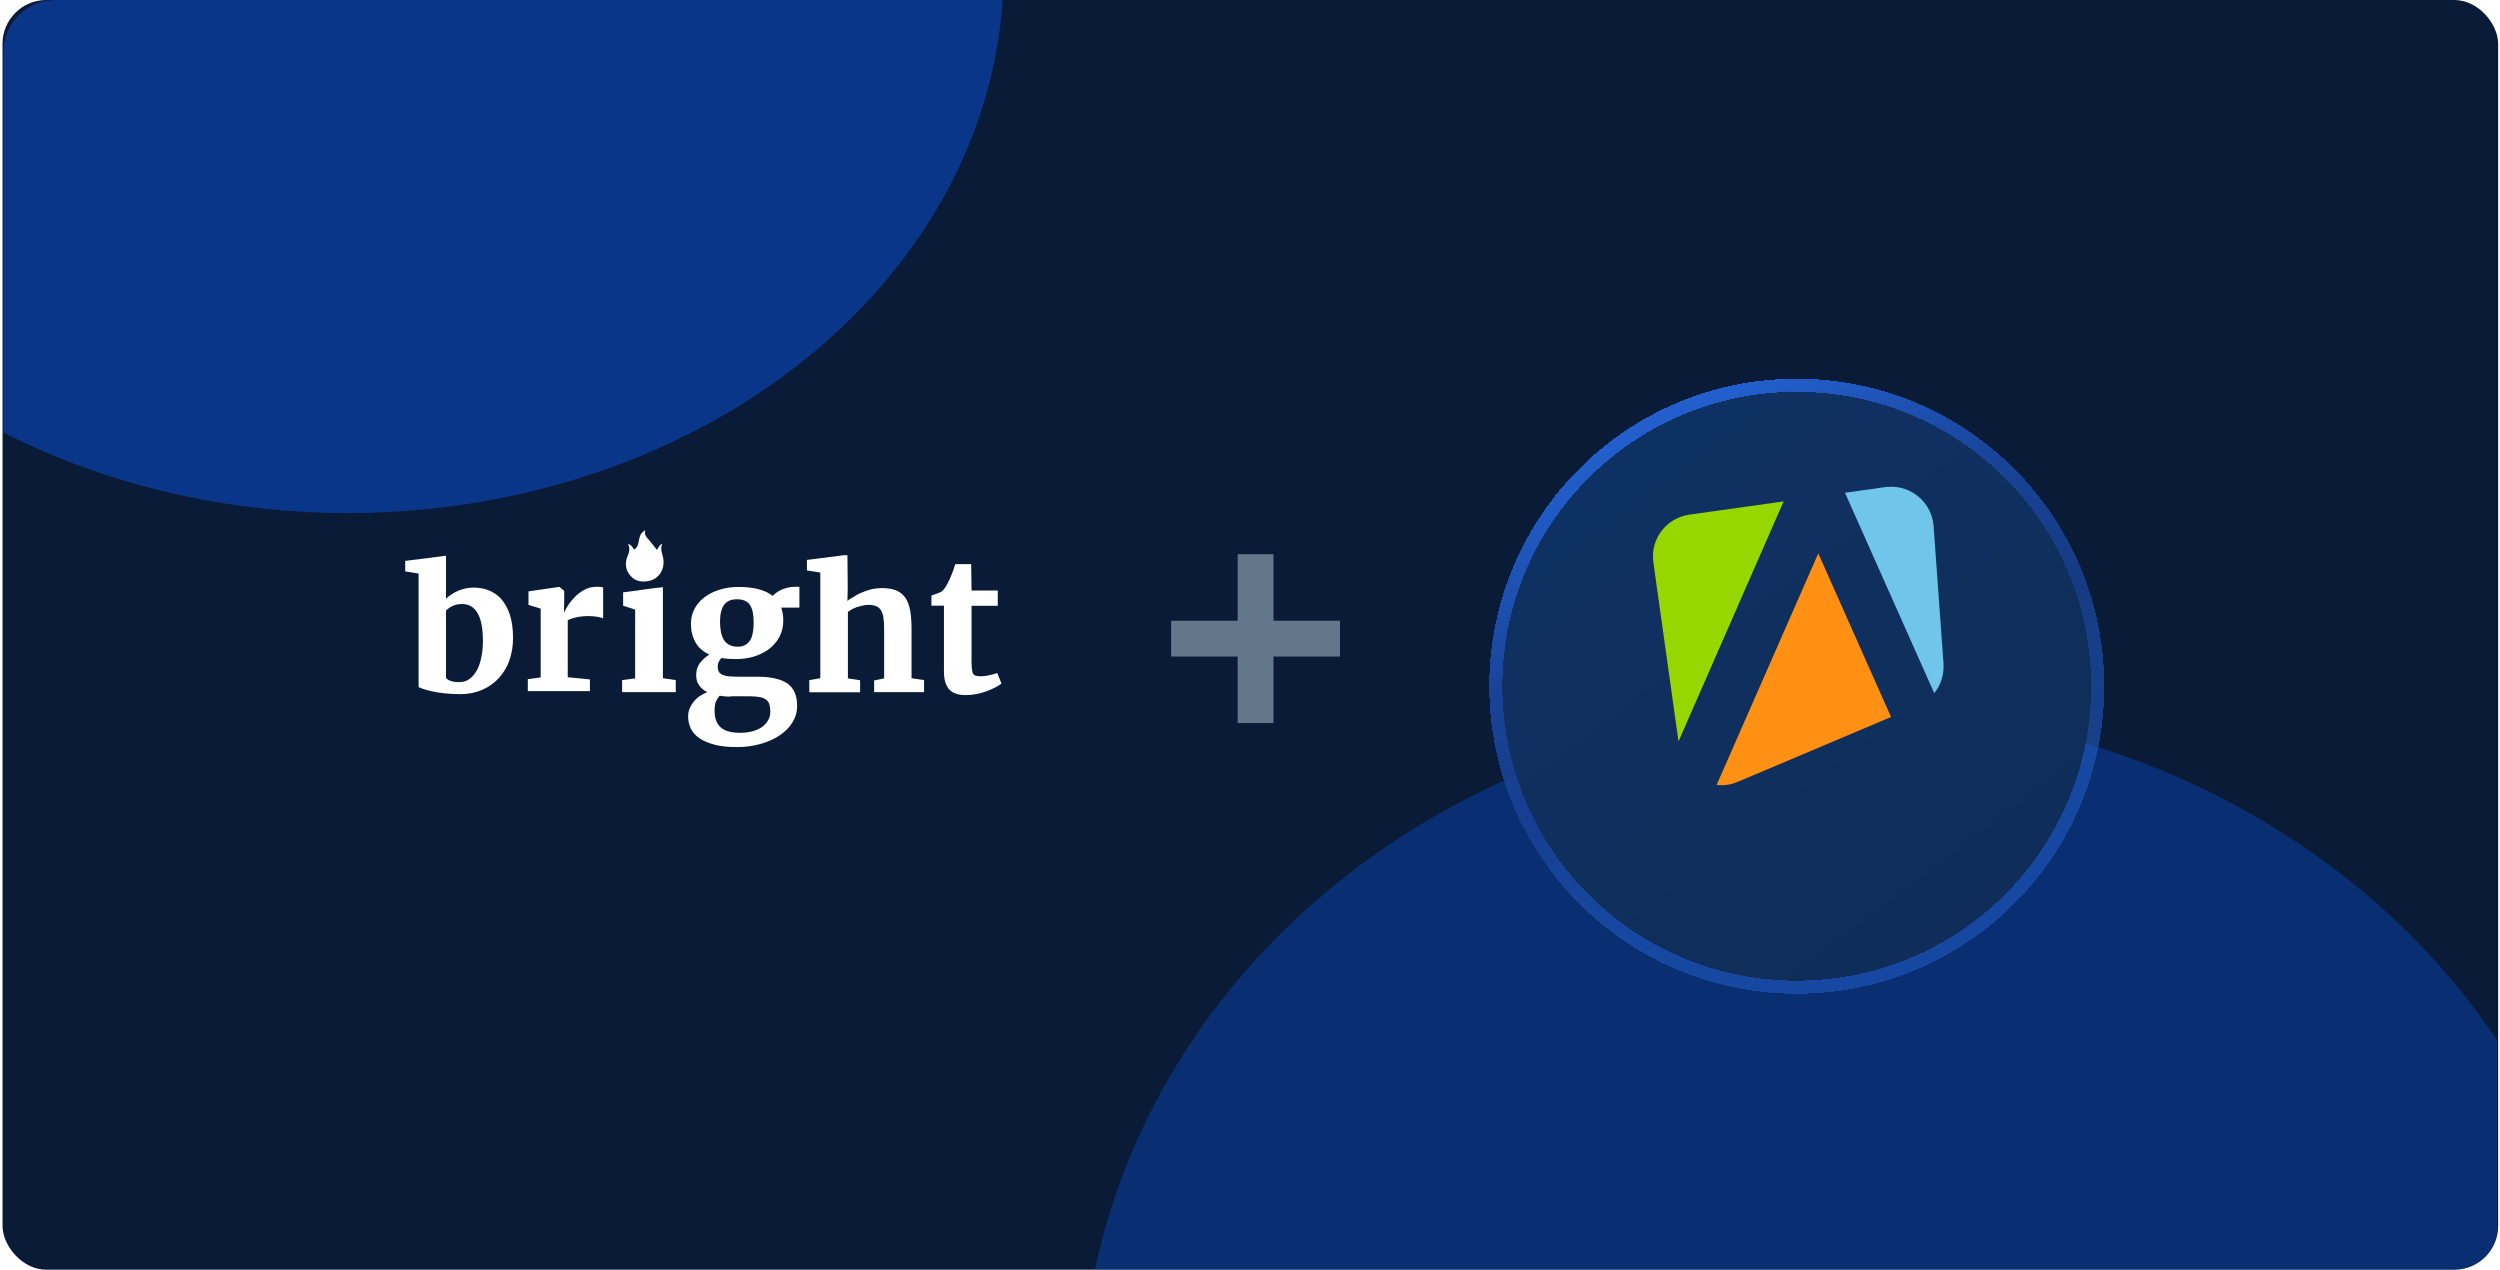
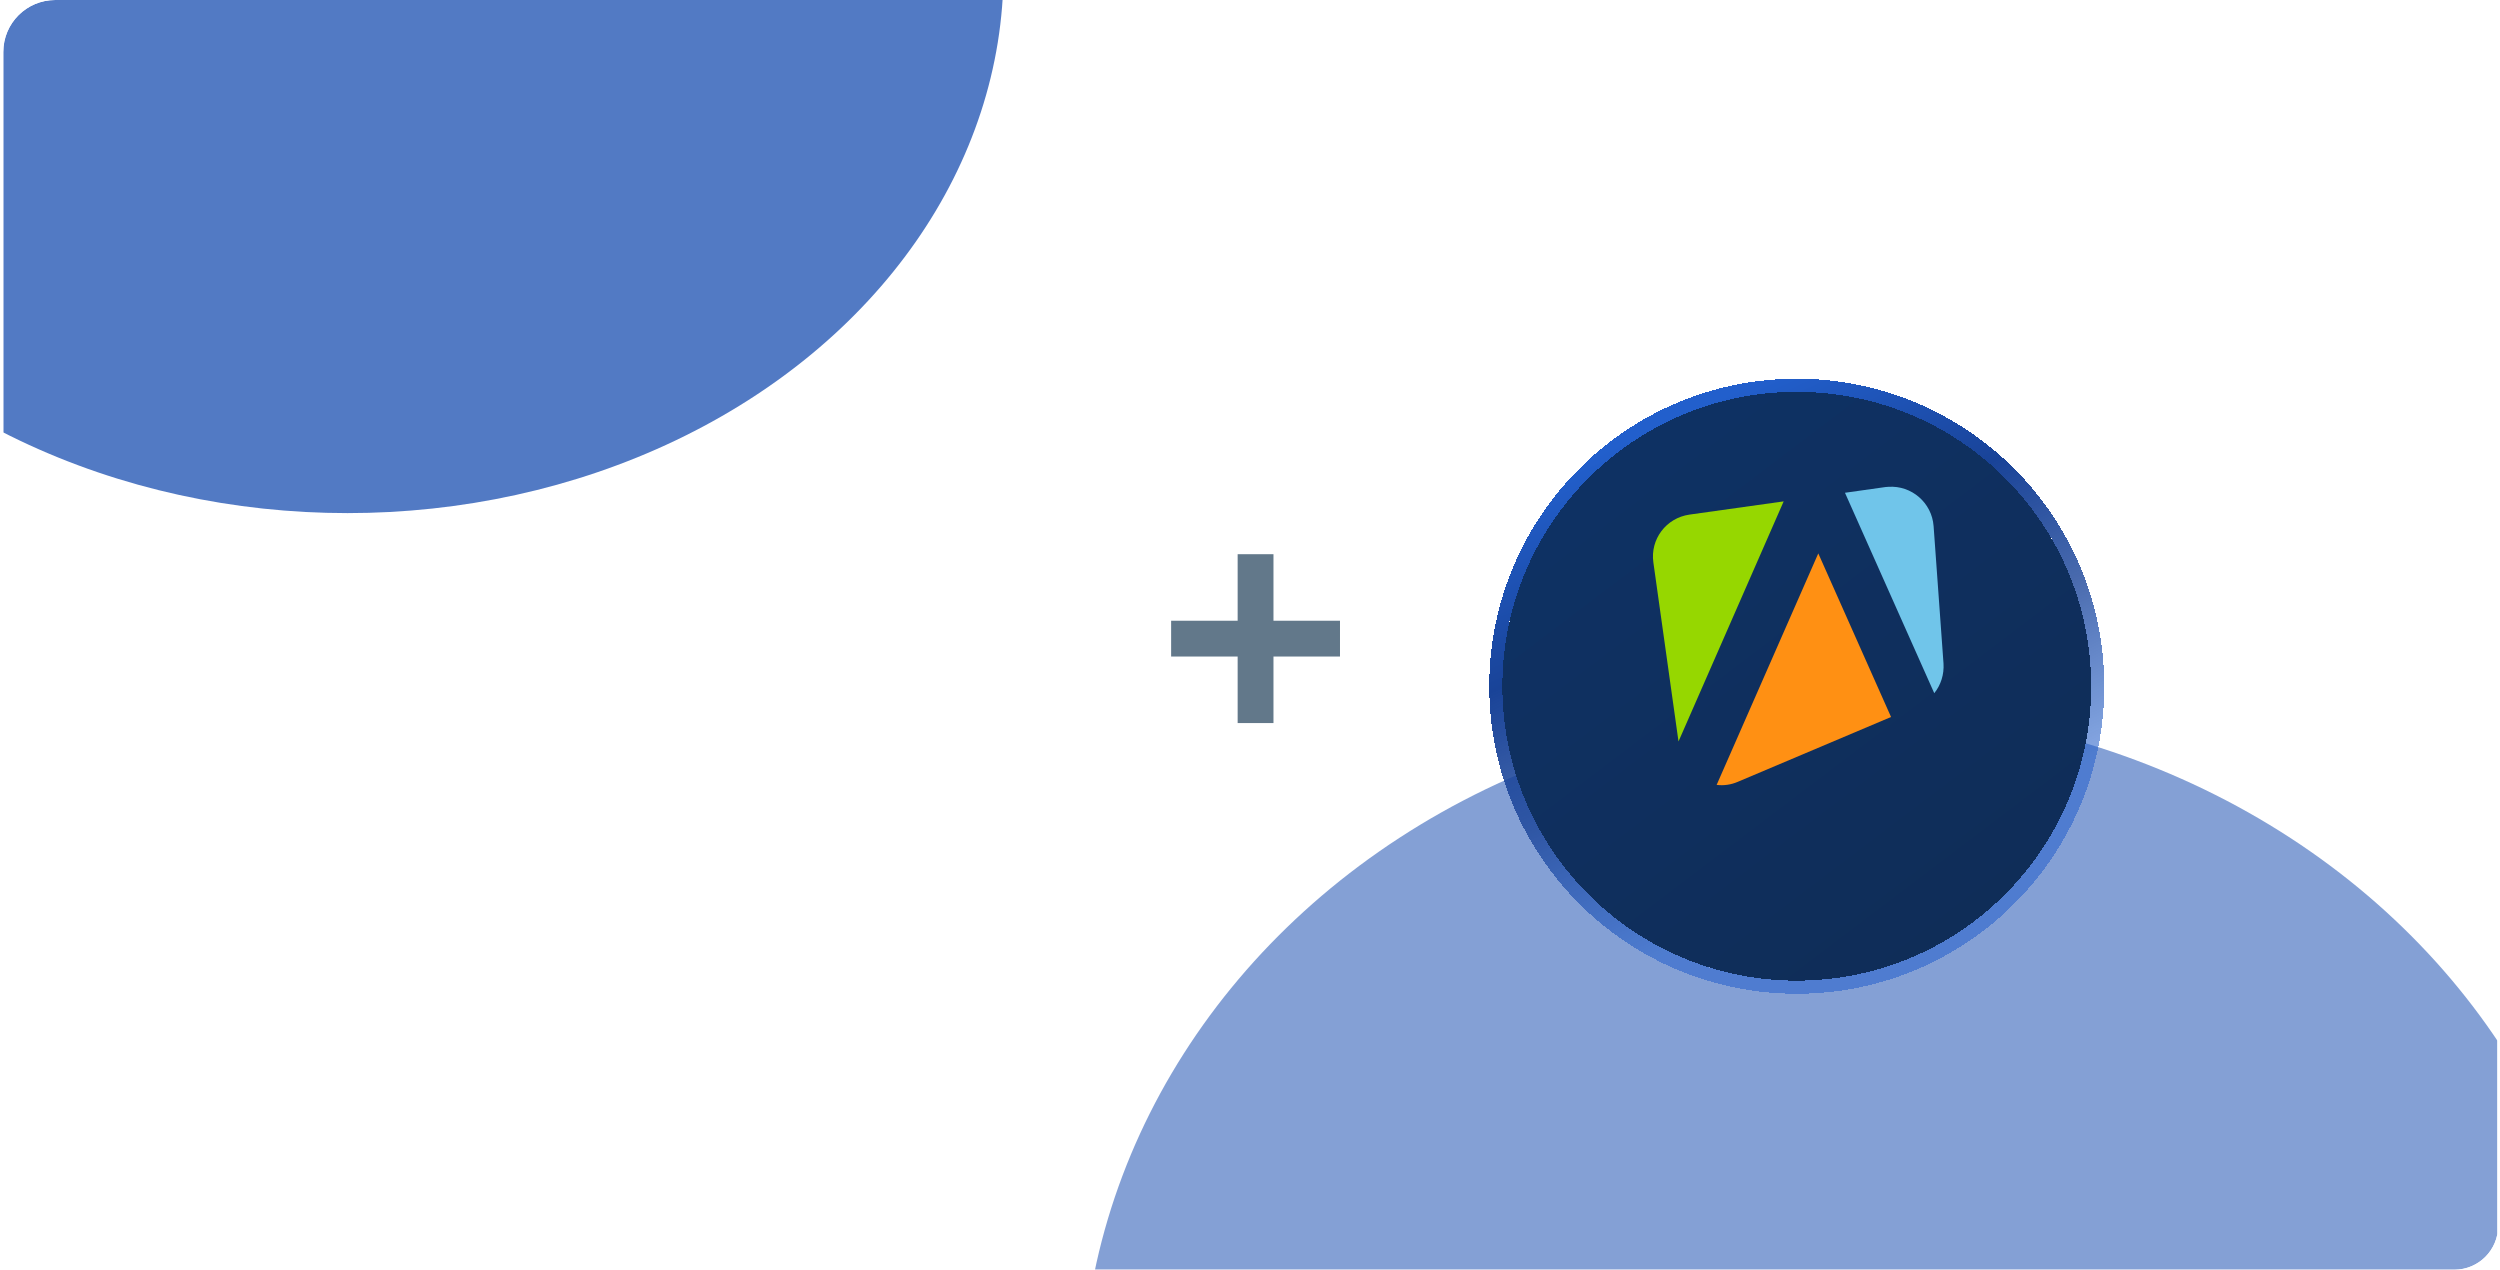
<svg xmlns="http://www.w3.org/2000/svg" width="571" height="290" viewBox="0 0 571 290" fill="none">
  <g clip-path="url(#clip0_6026_15174)">
-     <rect x="0.578" width="570" height="290" rx="10" fill="#091B36" />
    <g clip-path="url(#clip1_6026_15174)">
      <g opacity="0.5" filter="url(#filter0_f_6026_15174)">
        <ellipse cx="421.356" cy="319.599" rx="174.348" ry="157.9" fill="#0941AB" />
      </g>
      <g opacity="0.7" filter="url(#filter1_f_6026_15174)">
        <ellipse cx="79.376" cy="-6.675" rx="149.83" ry="123.87" fill="#0941AB" />
      </g>
    </g>
    <g clip-path="url(#clip2_6026_15174)">
      <path d="M143.419 124.184C143.981 125.252 143.7 126.15 143.307 127.105C142.689 128.678 142.858 130.195 143.981 131.487C145.105 132.835 146.677 133.004 148.306 132.667C150.553 132.161 151.845 130.026 151.508 127.667C151.34 126.544 150.666 125.42 151.284 124.184C150.722 124.465 150.722 124.465 150.048 125.589C149.43 124.858 148.868 124.072 148.194 123.285C147.632 122.668 147.071 122.106 147.408 121.095C146.734 121.432 146.397 121.881 146.172 122.443C146.003 123.005 145.891 123.566 145.779 124.128C145.666 124.69 145.385 125.195 144.824 125.532C144.487 124.915 144.15 124.465 143.419 124.184Z" fill="white" />
      <path d="M95.607 156.919V131.01L92.553 130.507V128.108L100.516 127.102L101.869 126.91V127.953V136.759C102.178 136.449 102.565 136.101 103.029 135.83C103.454 135.52 103.957 135.25 104.459 135.017C105 134.785 105.542 134.592 106.16 134.437C106.779 134.282 107.436 134.205 108.132 134.205C109.369 134.205 110.528 134.398 111.611 134.824C112.693 135.25 113.66 135.907 114.472 136.797C115.283 137.726 115.941 138.887 116.443 140.357C116.907 141.828 117.178 143.569 117.178 145.697C117.178 147.516 116.907 149.18 116.366 150.767C115.825 152.353 115.013 153.669 113.969 154.83C112.925 155.991 111.65 156.881 110.181 157.538C108.673 158.196 107.011 158.545 105.116 158.545C103.802 158.545 102.604 158.467 101.483 158.351C100.4 158.235 99.434 158.08 98.622 157.887C97.81 157.693 97.153 157.538 96.65 157.345C96.148 157.152 95.761 157.035 95.607 156.919ZM105.542 137.958C104.691 137.958 103.957 138.113 103.338 138.423C102.72 138.732 102.217 139.08 101.869 139.467V154.791C102.062 155.101 102.41 155.371 102.952 155.526C103.493 155.72 104.15 155.797 104.846 155.797C105.774 155.797 106.585 155.565 107.243 155.062C107.938 154.559 108.48 153.901 108.943 153.05C109.407 152.198 109.717 151.192 109.949 150.07C110.181 148.948 110.297 147.71 110.297 146.433C110.297 145.117 110.219 143.917 110.026 142.834C109.833 141.789 109.562 140.899 109.137 140.164C108.75 139.429 108.248 138.887 107.629 138.5C107.088 138.152 106.353 137.958 105.542 137.958Z" fill="white" />
      <path d="M120.553 157.854V155.107L123.491 154.72V139.009L120.707 138.158V135.062L127.666 134.056H127.782L128.864 134.946V136.649L128.825 139.822H128.903C129.057 139.396 129.367 138.855 129.792 138.197C130.217 137.539 130.758 136.881 131.377 136.262C131.995 135.643 132.73 135.101 133.542 134.675C134.353 134.25 135.242 134.018 136.209 134.018C136.634 134.018 136.943 134.018 137.175 134.056C137.407 134.095 137.601 134.134 137.755 134.172V141.254C137.601 141.138 137.214 141.022 136.595 140.905C135.977 140.789 135.204 140.712 134.353 140.712C133.889 140.712 133.387 140.751 132.923 140.789C132.459 140.828 131.995 140.905 131.57 141.022C131.145 141.099 130.797 141.215 130.449 141.331C130.101 141.447 129.869 141.563 129.676 141.679V154.681L134.74 155.184V157.854H120.553Z" fill="white" />
      <path d="M142.091 158.08V155.332L145.068 154.945V139.235L142.323 138.345V135.288L149.822 134.282L151.407 134.125V135.172V154.907L154.345 155.332V158.08H142.091Z" fill="white" />
      <path d="M167.974 150.533C166.814 150.533 165.733 150.452 164.772 150.291C164.532 150.533 164.332 150.815 164.172 151.137C164.012 151.459 163.932 151.822 163.932 152.265C163.932 152.748 164.012 153.151 164.212 153.473C164.412 153.755 164.692 153.997 165.093 154.158C165.493 154.319 165.973 154.44 166.613 154.48C167.254 154.521 167.974 154.561 168.815 154.561H173.017C176.059 154.561 178.301 155.084 179.821 156.091C181.302 157.139 182.063 158.831 182.063 161.167C182.063 162.577 181.703 163.906 180.942 165.074C180.222 166.242 179.221 167.209 177.94 168.055C176.7 168.86 175.219 169.505 173.578 169.948C171.937 170.391 170.216 170.633 168.415 170.633H168.375C166.373 170.633 164.692 170.472 163.292 170.109C161.891 169.747 160.73 169.263 159.809 168.659C158.889 168.055 158.248 167.29 157.808 166.444C157.368 165.598 157.168 164.631 157.168 163.624C157.168 162.979 157.288 162.375 157.528 161.771C157.768 161.207 158.088 160.683 158.489 160.2C158.889 159.717 159.329 159.314 159.889 158.951C160.41 158.589 160.97 158.307 161.53 158.105C160.73 157.662 160.09 157.139 159.649 156.494C159.209 155.85 159.009 155.084 159.009 154.198C159.009 153.111 159.289 152.225 159.849 151.459C160.41 150.734 161.13 150.049 162.011 149.485C160.57 148.841 159.529 147.914 158.849 146.706C158.168 145.498 157.808 144.088 157.808 142.477C157.808 141.188 158.088 140.06 158.649 139.012C159.209 137.965 160.01 137.079 160.97 136.354C161.971 135.629 163.091 135.065 164.412 134.662C165.733 134.259 167.134 134.058 168.615 134.058H168.655C172.177 134.058 174.778 134.743 176.499 136.112C176.7 135.87 176.98 135.629 177.3 135.387C177.62 135.145 178.02 134.904 178.461 134.702C178.901 134.501 179.381 134.34 179.901 134.219C180.422 134.098 180.982 134.018 181.583 134.018H182.583V138.771H178.421C178.581 139.214 178.701 139.697 178.781 140.181C178.861 140.664 178.901 141.228 178.901 141.792C178.901 143.081 178.621 144.249 178.1 145.296C177.58 146.344 176.82 147.27 175.859 148.076C174.898 148.841 173.738 149.445 172.417 149.888C171.056 150.331 169.615 150.533 167.974 150.533ZM166.894 159.113C165.973 159.113 165.133 159.032 164.372 158.911C164.092 159.233 163.812 159.636 163.572 160.12C163.332 160.603 163.211 161.328 163.211 162.174C163.211 163.141 163.332 163.946 163.572 164.591C163.812 165.235 164.212 165.799 164.692 166.202C165.173 166.605 165.813 166.927 166.533 167.088C167.254 167.29 168.094 167.37 169.055 167.37H169.095C169.935 167.37 170.776 167.29 171.617 167.088C172.417 166.887 173.177 166.605 173.818 166.202C174.458 165.799 174.979 165.275 175.339 164.671C175.739 164.067 175.939 163.342 175.939 162.536C175.939 161.932 175.859 161.368 175.739 160.925C175.619 160.482 175.379 160.12 175.019 159.838C174.658 159.556 174.218 159.354 173.618 159.233C173.017 159.113 172.257 159.032 171.336 159.032H166.894V159.113ZM168.495 147.713C169.215 147.713 169.815 147.552 170.296 147.27C170.776 146.988 171.136 146.585 171.416 146.102C171.697 145.618 171.857 145.014 171.977 144.329C172.097 143.645 172.137 142.92 172.137 142.195C172.137 140.342 171.857 138.972 171.256 138.126C170.656 137.28 169.695 136.878 168.295 136.878H168.254C166.934 136.878 165.973 137.321 165.373 138.167C164.772 139.012 164.452 140.261 164.452 141.993C164.452 142.839 164.532 143.604 164.652 144.289C164.772 144.974 165.013 145.578 165.293 146.102C165.613 146.585 166.013 146.988 166.533 147.27C167.054 147.552 167.694 147.713 168.495 147.713Z" fill="white" />
      <path d="M184.847 158.08V155.332L187.36 154.907V130.786L184.306 130.283V127.884L192.231 126.878L192.692 126.801H193.553L193.623 134.32L193.553 137.248C193.901 136.9 194.125 136.874 194.705 136.487C195.285 136.1 195.865 135.752 196.561 135.443C197.256 135.133 198.03 134.862 198.841 134.63C199.653 134.436 200.542 134.32 201.432 134.32C202.746 134.32 203.867 134.514 204.717 134.862C205.568 135.21 206.264 135.791 206.805 136.565C207.346 137.339 207.655 138.306 207.887 139.467C208.081 140.628 208.197 142.021 208.197 143.607V154.907L211.057 155.332V158.08H199.653V155.41L201.934 154.945V143.569C201.934 142.64 201.895 141.827 201.779 141.131C201.702 140.434 201.509 139.893 201.238 139.428C200.968 138.964 200.62 138.654 200.156 138.461C199.692 138.267 199.073 138.151 198.339 138.151C197.914 138.151 197.488 138.19 197.025 138.306C196.561 138.422 196.135 138.538 195.749 138.654C195.324 138.809 194.937 138.964 194.589 139.157C194.241 139.351 193.932 139.544 193.661 139.738V154.945L196.445 155.371V158.118H184.847V158.08Z" fill="white" />
-       <path d="M215.598 153.343V138.329H212.737V136.007C212.853 135.969 213.007 135.93 213.239 135.853C213.471 135.775 213.703 135.659 213.974 135.582C214.206 135.504 214.438 135.388 214.67 135.311C214.902 135.233 215.018 135.156 215.056 135.117C215.52 134.769 215.984 134.111 216.487 133.144C216.641 132.873 216.757 132.563 216.951 132.176C217.144 131.79 217.26 131.441 217.414 131.054C217.569 130.667 217.724 130.28 217.84 129.893C217.994 129.506 218.072 129.158 218.188 128.849H221.821L221.899 134.885H227.891V138.368H221.899V149.667C221.899 150.751 221.899 151.602 221.937 152.26C221.976 152.918 222.053 153.382 222.169 153.692C222.285 154.001 222.517 154.233 222.788 154.311C223.058 154.388 223.445 154.465 223.909 154.465H223.948C224.257 154.465 224.605 154.427 224.991 154.388C225.339 154.349 225.687 154.272 226.035 154.195C226.383 154.117 226.692 154.04 227.001 153.962C227.311 153.885 227.543 153.808 227.736 153.73H227.775L228.741 156.129C228.316 156.439 227.852 156.749 227.233 157.058C226.615 157.368 225.996 157.639 225.262 157.909C224.527 158.18 223.793 158.374 222.981 158.529C222.169 158.683 221.396 158.761 220.584 158.761H220.546C219.657 158.761 218.883 158.645 218.265 158.412C217.646 158.18 217.105 157.832 216.719 157.368C216.332 156.903 216.061 156.362 215.868 155.665C215.675 154.968 215.598 154.233 215.598 153.343Z" fill="white" />
+       <path d="M215.598 153.343V138.329H212.737V136.007C212.853 135.969 213.007 135.93 213.239 135.853C213.471 135.775 213.703 135.659 213.974 135.582C214.206 135.504 214.438 135.388 214.67 135.311C214.902 135.233 215.018 135.156 215.056 135.117C216.641 132.873 216.757 132.563 216.951 132.176C217.144 131.79 217.26 131.441 217.414 131.054C217.569 130.667 217.724 130.28 217.84 129.893C217.994 129.506 218.072 129.158 218.188 128.849H221.821L221.899 134.885H227.891V138.368H221.899V149.667C221.899 150.751 221.899 151.602 221.937 152.26C221.976 152.918 222.053 153.382 222.169 153.692C222.285 154.001 222.517 154.233 222.788 154.311C223.058 154.388 223.445 154.465 223.909 154.465H223.948C224.257 154.465 224.605 154.427 224.991 154.388C225.339 154.349 225.687 154.272 226.035 154.195C226.383 154.117 226.692 154.04 227.001 153.962C227.311 153.885 227.543 153.808 227.736 153.73H227.775L228.741 156.129C228.316 156.439 227.852 156.749 227.233 157.058C226.615 157.368 225.996 157.639 225.262 157.909C224.527 158.18 223.793 158.374 222.981 158.529C222.169 158.683 221.396 158.761 220.584 158.761H220.546C219.657 158.761 218.883 158.645 218.265 158.412C217.646 158.18 217.105 157.832 216.719 157.368C216.332 156.903 216.061 156.362 215.868 155.665C215.675 154.968 215.598 154.233 215.598 153.343Z" fill="white" />
    </g>
    <path d="M306.055 149.954V141.772H290.861V126.578H282.679V141.772H267.485V149.954H282.679V165.148H290.861V149.954H306.055Z" fill="#62788A" />
    <g filter="url(#filter2_d_6026_15174)">
      <path d="M410.381 213.103C447.547 213.103 477.621 183.029 477.621 145.864C477.621 108.698 447.547 78.624 410.381 78.624C373.216 78.624 343.142 108.698 343.142 145.864C343.142 183.029 373.216 213.103 410.381 213.103Z" fill="url(#paint0_linear_6026_15174)" shape-rendering="crispEdges" />
      <path d="M410.381 214.602C448.374 214.602 479.12 183.857 479.12 145.864C479.12 107.871 448.374 77.125 410.381 77.125C372.388 77.125 341.643 107.871 341.643 145.864C341.643 183.857 372.388 214.602 410.381 214.602Z" stroke="url(#paint1_linear_6026_15174)" stroke-width="2.998" style="mix-blend-mode:overlay" shape-rendering="crispEdges" />
    </g>
    <path d="M385.888 117.534C380.55 118.289 376.874 123.174 377.63 128.462L383.37 169.352L407.391 114.513L385.888 117.534Z" fill="#96D700" />
    <path d="M443.899 151.576L441.633 120.153C441.23 114.815 436.598 110.837 431.31 111.19C431.109 111.19 430.857 111.24 430.655 111.24L421.39 112.549L441.784 158.324C443.295 156.461 444.05 154.044 443.899 151.576Z" fill="#70C5EA" />
    <path d="M392.082 179.271C393.744 179.473 395.405 179.221 396.916 178.566L431.914 163.761L415.296 126.396L392.082 179.271Z" fill="#FF9013" />
  </g>
  <defs>
    <filter id="filter0_f_6026_15174" x="47.475" y="-37.834" width="747.762" height="714.866" filterUnits="userSpaceOnUse" color-interpolation-filters="sRGB">
      <feFlood flood-opacity="0" result="BackgroundImageFix" />
      <feBlend mode="normal" in="SourceGraphic" in2="BackgroundImageFix" result="shape" />
      <feGaussianBlur stdDeviation="99.766" result="effect1_foregroundBlur_6026_15174" />
    </filter>
    <filter id="filter1_f_6026_15174" x="-396.523" y="-456.613" width="951.797" height="899.876" filterUnits="userSpaceOnUse" color-interpolation-filters="sRGB">
      <feFlood flood-opacity="0" result="BackgroundImageFix" />
      <feBlend mode="normal" in="SourceGraphic" in2="BackgroundImageFix" result="shape" />
      <feGaussianBlur stdDeviation="163.034" result="effect1_foregroundBlur_6026_15174" />
    </filter>
    <filter id="filter2_d_6026_15174" x="322.417" y="68.771" width="175.93" height="175.929" filterUnits="userSpaceOnUse" color-interpolation-filters="sRGB">
      <feFlood flood-opacity="0" result="BackgroundImageFix" />
      <feColorMatrix in="SourceAlpha" type="matrix" values="0 0 0 0 0 0 0 0 0 0 0 0 0 0 0 0 0 0 127 0" result="hardAlpha" />
      <feOffset dy="10.872" />
      <feGaussianBlur stdDeviation="8.864" />
      <feComposite in2="hardAlpha" operator="out" />
      <feColorMatrix type="matrix" values="0 0 0 0 0 0 0 0 0 0 0 0 0 0 0 0 0 0 0.28 0" />
      <feBlend mode="normal" in2="BackgroundImageFix" result="effect1_dropShadow_6026_15174" />
      <feBlend mode="normal" in="SourceGraphic" in2="effect1_dropShadow_6026_15174" result="shape" />
    </filter>
    <linearGradient id="paint0_linear_6026_15174" x1="433.915" y1="213.103" x2="298.99" y2="35.12" gradientUnits="userSpaceOnUse">
      <stop stop-color="#0F2D58" />
      <stop offset="1" stop-color="#0E346B" />
    </linearGradient>
    <linearGradient id="paint1_linear_6026_15174" x1="350.383" y1="99.497" x2="396.823" y2="200.52" gradientUnits="userSpaceOnUse">
      <stop stop-color="#225FCC" />
      <stop offset="0.353" stop-color="#194398" />
      <stop offset="0.647" stop-color="#194398" stop-opacity="0.79" />
      <stop offset="1" stop-color="#225FCC" stop-opacity="0.54" />
    </linearGradient>
    <clipPath id="clip0_6026_15174">
      <rect x="0.578" width="570" height="290" rx="10" fill="white" />
    </clipPath>
    <clipPath id="clip1_6026_15174">
      <path d="M0.752 11.868C0.752 5.313 6.065 0 12.62 0H558.536C565.09 0 570.404 5.313 570.404 11.868V291.241H0.752V11.868Z" fill="white" />
    </clipPath>
    <clipPath id="clip2_6026_15174">
-       <rect width="137.846" height="49.538" fill="white" transform="translate(92.553 121.095)" />
-     </clipPath>
+       </clipPath>
  </defs>
</svg>